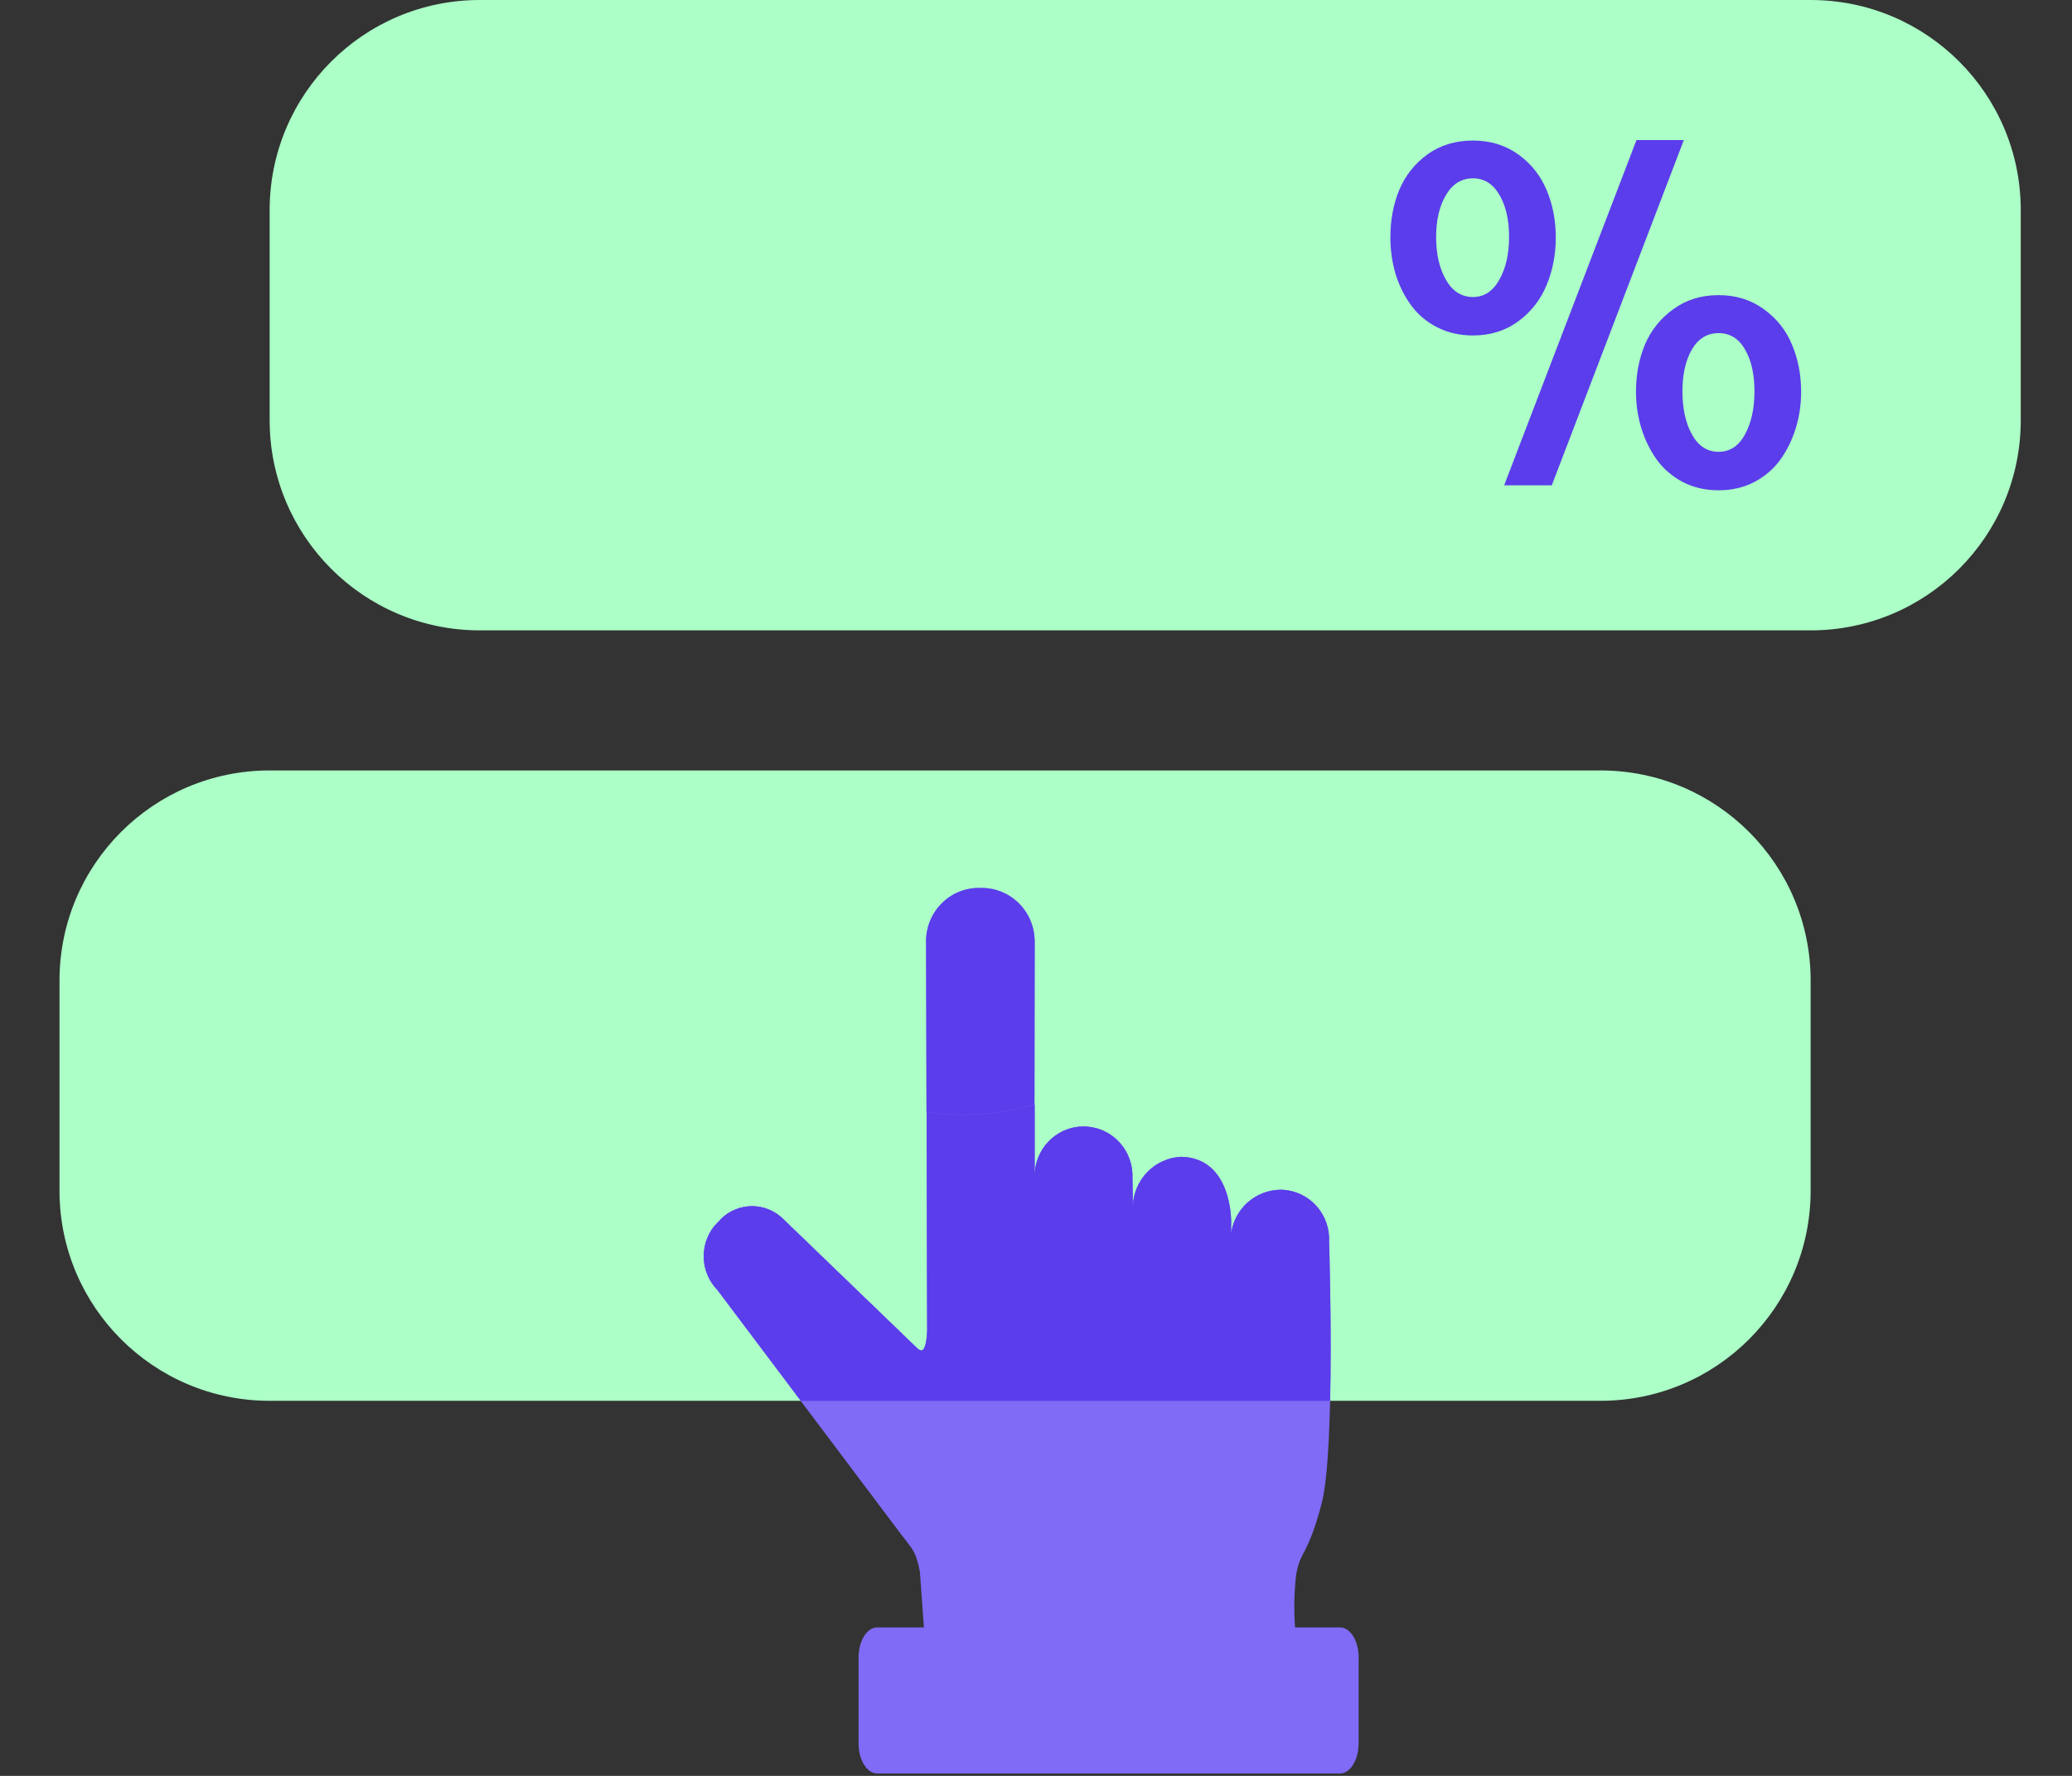
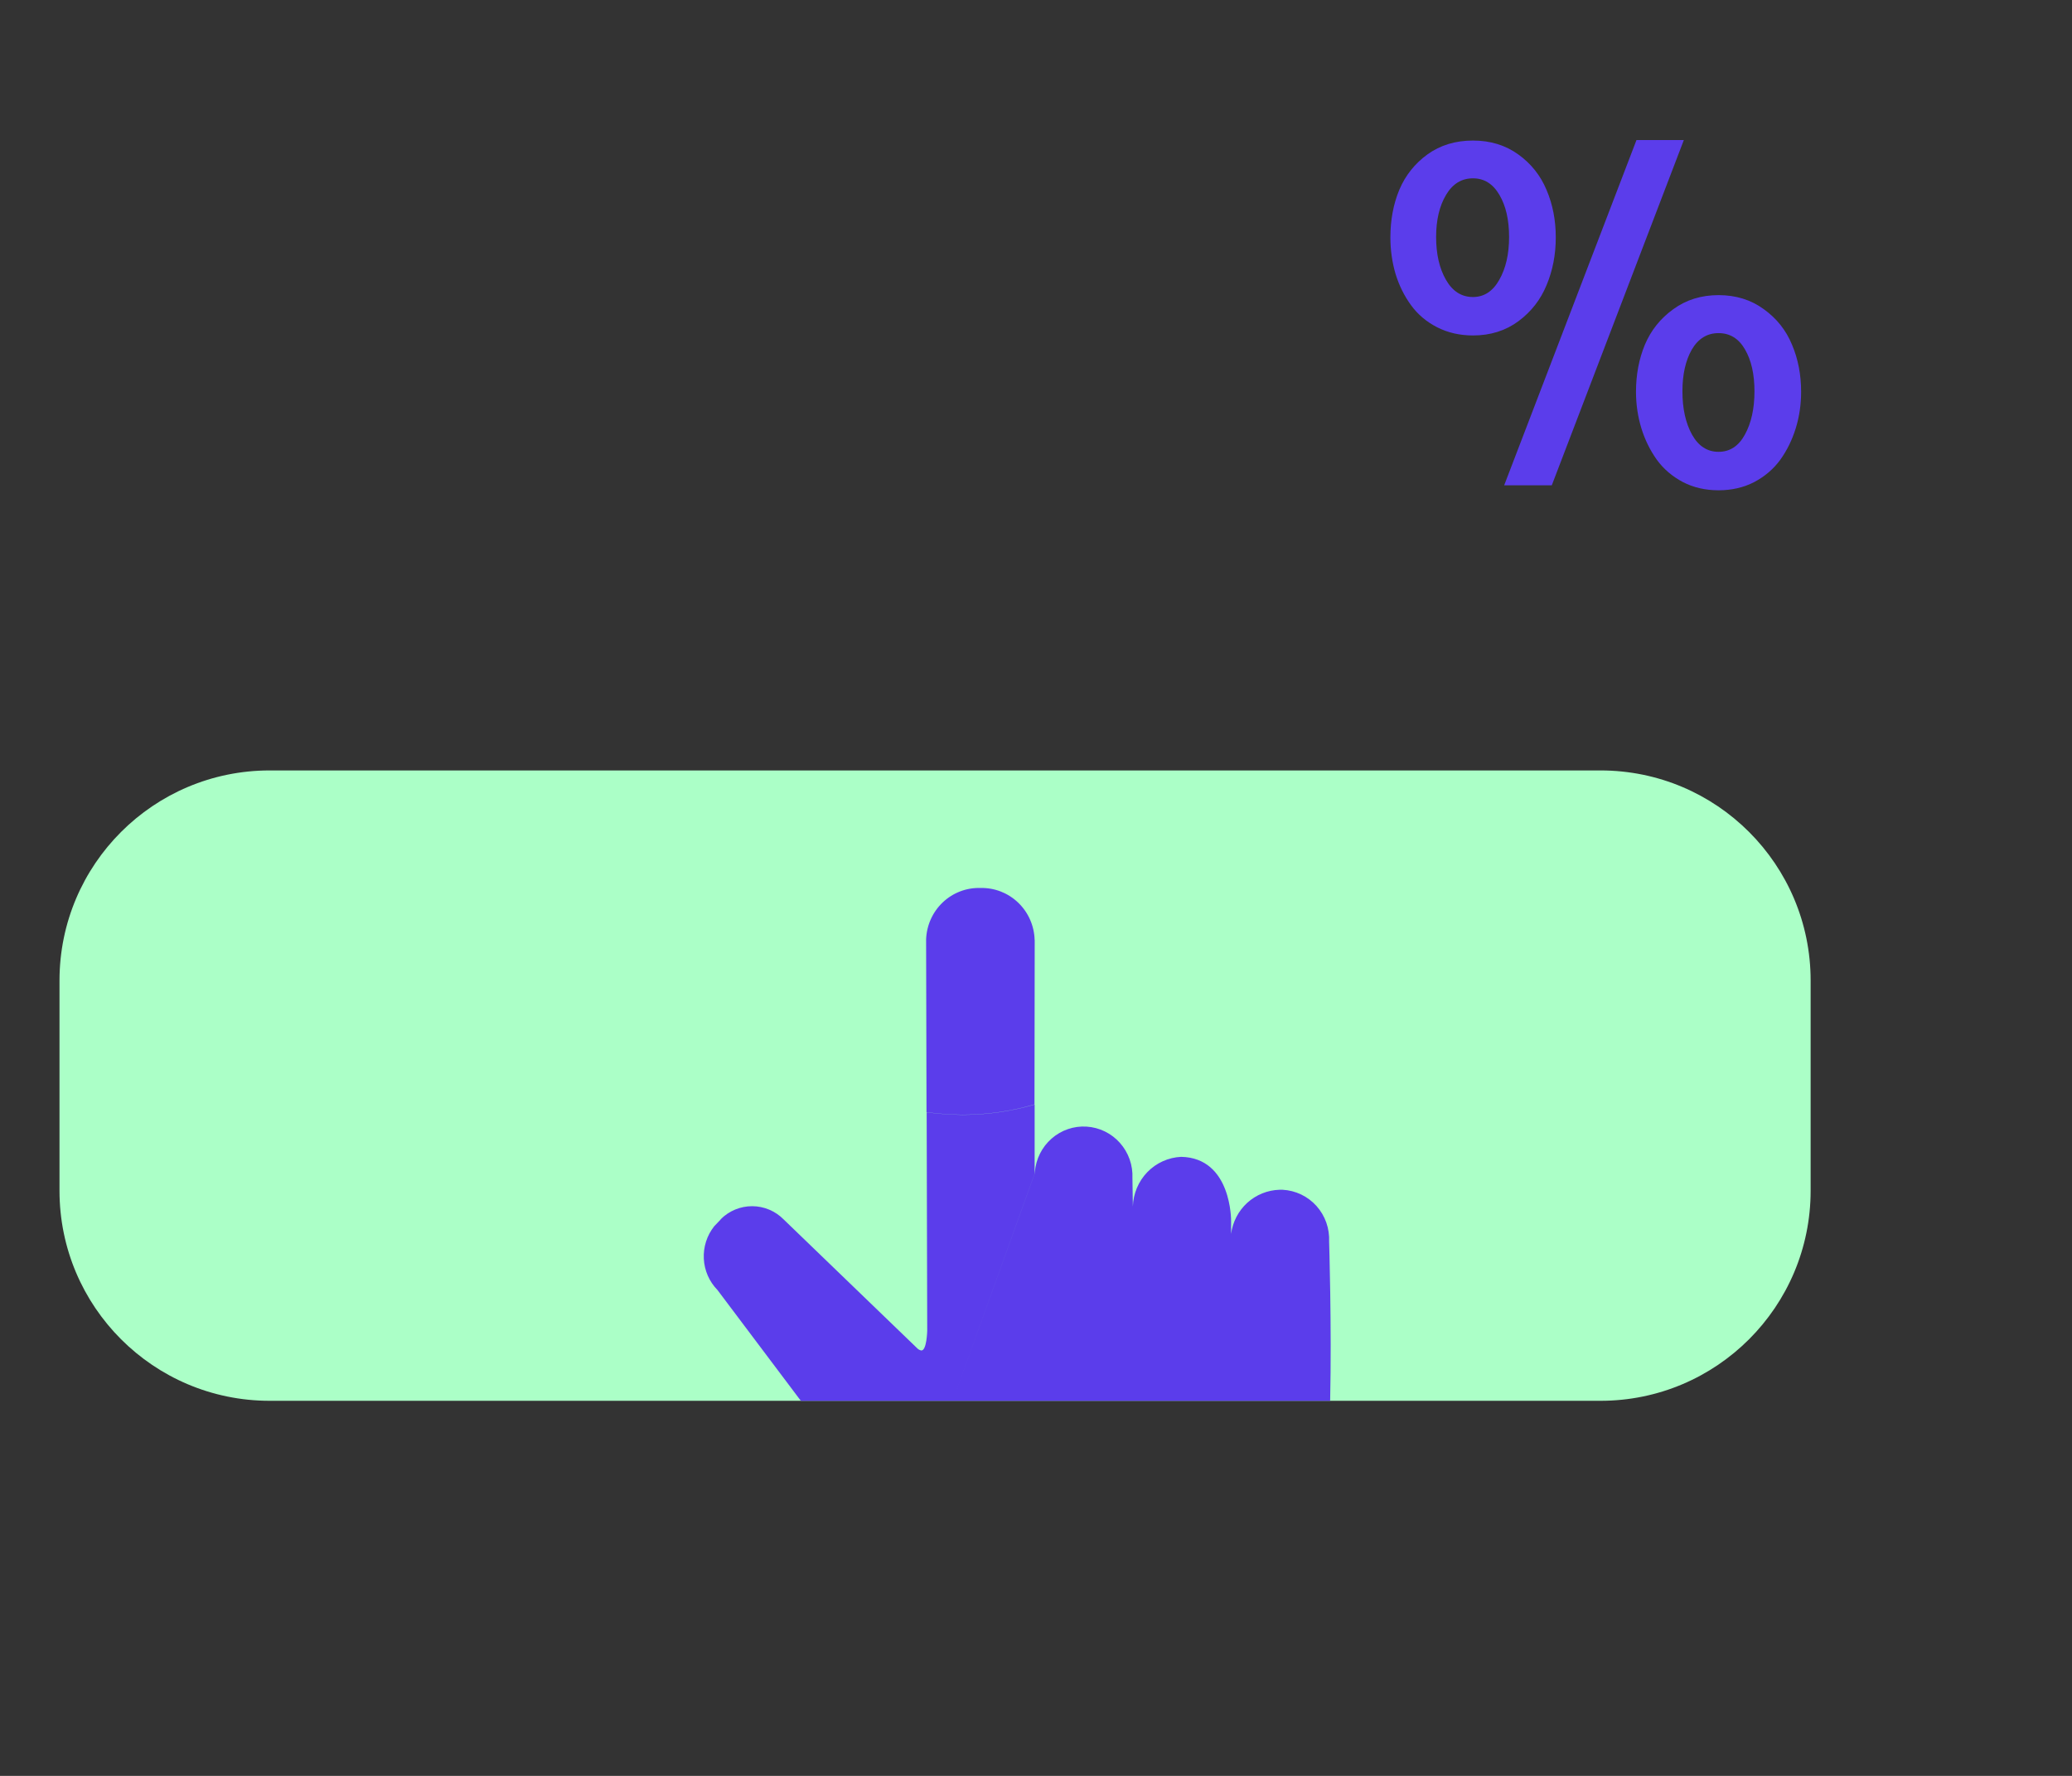
<svg xmlns="http://www.w3.org/2000/svg" width="56" height="48" viewBox="0 0 56 48" fill="none">
  <rect x="0" y="0" width="56" height="48" fill="#333333" stroke="none" />
  <path d="M1.608 26.503C1.608 23.367 4.151 20.824 7.288 20.824H43.257C46.393 20.824 48.936 23.367 48.936 26.503V32.183C48.936 35.319 46.393 37.862 43.257 37.862H7.288C4.151 37.862 1.608 35.319 1.608 32.183V26.503Z" fill="#ABFFC7" />
-   <path d="M7.288 5.679C7.288 2.543 9.83 0 12.967 0H48.936C52.073 0 54.615 2.543 54.615 5.679V11.359C54.615 14.495 52.073 17.038 48.936 17.038H12.967C9.83 17.038 7.288 14.495 7.288 11.359V5.679Z" fill="#ABFFC7" />
-   <path fill-rule="evenodd" clip-rule="evenodd" d="M36.719 44.808V47.121C36.719 47.569 36.492 47.935 36.217 47.935H23.706C23.431 47.935 23.204 47.57 23.204 47.121V44.802C23.204 44.354 23.431 43.987 23.706 43.987H24.971L24.861 42.477C24.833 42.32 24.791 42.166 24.733 42.017C24.693 41.931 24.645 41.849 24.587 41.775L19.39 34.866C19.169 34.64 19.037 34.339 19.021 34.021C19.005 33.704 19.105 33.391 19.302 33.143L19.477 32.96V32.955C19.703 32.727 20.01 32.6 20.33 32.602C20.649 32.603 20.955 32.732 21.18 32.961L24.802 36.454C24.83 36.479 24.865 36.495 24.901 36.501C25.047 36.501 25.059 35.97 25.059 35.97L25.044 30.063C25.363 30.107 25.685 30.13 26.007 30.131C26.668 30.133 27.327 30.04 27.962 29.854V31.748C27.962 31.724 27.968 31.706 27.968 31.68C27.995 31.33 28.157 31.006 28.419 30.775C28.68 30.545 29.021 30.429 29.367 30.45C29.713 30.472 30.037 30.63 30.268 30.891C30.5 31.152 30.621 31.495 30.605 31.845L30.617 32.612C30.627 32.262 30.767 31.929 31.009 31.68C31.251 31.431 31.578 31.283 31.923 31.267C33.294 31.297 33.272 33.002 33.272 33.002V33.35C33.314 33.026 33.469 32.729 33.708 32.511C33.948 32.292 34.256 32.167 34.579 32.158H34.666C35.017 32.176 35.346 32.334 35.581 32.598C35.816 32.861 35.938 33.208 35.921 33.562C35.921 33.562 36.101 39.209 35.718 40.648C35.335 42.088 35.141 41.899 35.03 42.572C34.976 43.042 34.967 43.516 35.001 43.988H36.22C36.495 43.988 36.722 44.354 36.722 44.807" fill="#7F6BF6" />
-   <path fill-rule="evenodd" clip-rule="evenodd" d="M24.419 41.551H32.39C33.143 41.551 33.753 40.941 33.753 40.188V32.471C33.738 32.484 33.723 32.497 33.708 32.511C33.469 32.729 33.314 33.026 33.272 33.35V33.002C33.272 33.002 33.294 31.297 31.923 31.267C31.578 31.283 31.251 31.431 31.009 31.68C30.767 31.929 30.627 32.262 30.617 32.612L30.605 31.845C30.621 31.495 30.5 31.152 30.268 30.891C30.037 30.63 29.713 30.472 29.367 30.45C29.021 30.429 28.68 30.545 28.419 30.775C28.157 31.006 27.995 31.33 27.968 31.68C27.968 31.694 27.967 31.705 27.965 31.716C27.964 31.726 27.962 31.736 27.962 31.748V29.854C27.327 30.04 26.668 30.133 26.007 30.131C25.685 30.13 25.363 30.107 25.044 30.063L25.059 35.97C25.059 35.97 25.047 36.501 24.901 36.501C24.865 36.495 24.83 36.479 24.802 36.454L21.18 32.961C20.955 32.732 20.649 32.603 20.33 32.602C20.01 32.6 19.703 32.727 19.477 32.955V32.96L19.302 33.143C19.105 33.391 19.005 33.704 19.021 34.021C19.037 34.339 19.169 34.64 19.39 34.866L24.419 41.551ZM27.958 29.851L27.964 25.408L27.962 25.405C27.952 25.024 27.793 24.662 27.519 24.399C27.246 24.136 26.881 23.993 26.504 24.001H26.493C26.116 23.99 25.751 24.13 25.477 24.391C25.203 24.652 25.041 25.012 25.029 25.393V25.404L25.04 30.06C25.359 30.104 25.681 30.126 26.003 30.128C26.664 30.13 27.323 30.036 27.958 29.851Z" fill="#7F6BF6" />
  <path fill-rule="evenodd" clip-rule="evenodd" d="M35.95 37.863C35.994 35.834 35.922 33.563 35.922 33.563C35.939 33.209 35.817 32.861 35.582 32.598C35.347 32.335 35.018 32.177 34.667 32.158H34.58C34.257 32.168 33.949 32.293 33.709 32.511C33.47 32.73 33.315 33.027 33.273 33.35V33.002C33.273 33.002 33.295 31.297 31.924 31.268C31.579 31.284 31.252 31.431 31.01 31.68C30.768 31.93 30.628 32.263 30.618 32.612L30.606 31.845C30.622 31.495 30.501 31.153 30.269 30.892C30.038 30.631 29.714 30.473 29.368 30.451C29.022 30.429 28.681 30.546 28.42 30.776C28.158 31.006 27.996 31.331 27.969 31.68C27.969 31.692 27.968 31.702 27.967 31.711L27.963 31.721V29.854C27.328 30.04 26.669 30.134 26.008 30.132C25.686 30.13 25.364 30.107 25.045 30.064L25.06 35.971C25.06 35.971 25.048 36.502 24.902 36.502C24.866 36.496 24.831 36.479 24.803 36.455L21.181 32.961C20.956 32.732 20.65 32.603 20.331 32.602C20.011 32.601 19.704 32.728 19.478 32.955V32.961L19.303 33.144C19.106 33.392 19.006 33.704 19.022 34.022C19.038 34.34 19.169 34.64 19.391 34.867L21.645 37.863H25.75L27.963 31.721V31.724L25.75 37.863H35.95ZM27.963 31.724V31.748C27.963 31.737 27.965 31.727 27.966 31.716L27.963 31.724ZM27.965 25.408L27.959 29.851C27.324 30.037 26.665 30.131 26.004 30.129C25.682 30.127 25.36 30.104 25.041 30.06L25.03 25.405V25.393C25.043 25.013 25.204 24.652 25.478 24.392C25.752 24.131 26.117 23.99 26.494 24.001H26.505C26.883 23.993 27.247 24.136 27.52 24.399C27.794 24.663 27.953 25.024 27.963 25.405L27.965 25.408Z" fill="#5B3DEB" />
  <path d="M39.81 8.028C40.11 8.028 40.347 7.873 40.52 7.565C40.697 7.256 40.786 6.869 40.786 6.405C40.786 5.944 40.7 5.566 40.526 5.27C40.353 4.97 40.114 4.82 39.81 4.82C39.501 4.82 39.258 4.97 39.081 5.27C38.903 5.57 38.814 5.948 38.814 6.405C38.814 6.869 38.903 7.256 39.081 7.565C39.258 7.873 39.501 8.028 39.81 8.028ZM37.578 6.417C37.578 5.948 37.658 5.519 37.819 5.13C37.984 4.741 38.237 4.422 38.58 4.173C38.926 3.924 39.336 3.799 39.81 3.799C40.279 3.799 40.687 3.924 41.033 4.173C41.38 4.422 41.636 4.743 41.8 5.137C41.965 5.525 42.048 5.952 42.048 6.417C42.048 6.882 41.965 7.311 41.8 7.704C41.64 8.097 41.386 8.423 41.04 8.681C40.693 8.938 40.283 9.067 39.81 9.067C39.455 9.067 39.131 8.993 38.84 8.845C38.552 8.697 38.318 8.499 38.136 8.249C37.954 8 37.815 7.719 37.718 7.406C37.625 7.089 37.578 6.76 37.578 6.417ZM40.653 13.118H41.94L45.509 3.786H44.229L40.653 13.118ZM44.216 10.589C44.216 10.128 44.296 9.703 44.457 9.315C44.622 8.926 44.877 8.607 45.224 8.357C45.571 8.104 45.978 7.977 46.448 7.977C46.917 7.977 47.325 8.104 47.671 8.357C48.018 8.607 48.272 8.926 48.432 9.315C48.597 9.703 48.679 10.128 48.679 10.589C48.679 10.931 48.631 11.261 48.533 11.578C48.436 11.891 48.297 12.174 48.115 12.428C47.933 12.677 47.699 12.878 47.411 13.03C47.124 13.178 46.803 13.252 46.448 13.252C46.093 13.252 45.771 13.178 45.484 13.03C45.197 12.878 44.962 12.677 44.78 12.428C44.599 12.174 44.459 11.891 44.362 11.578C44.265 11.261 44.216 10.931 44.216 10.589ZM45.471 10.576C45.471 11.045 45.558 11.436 45.731 11.749C45.905 12.058 46.143 12.212 46.448 12.212C46.752 12.212 46.989 12.058 47.158 11.749C47.331 11.436 47.418 11.045 47.418 10.576C47.418 10.116 47.333 9.739 47.164 9.448C46.995 9.152 46.756 9.004 46.448 9.004C46.139 9.004 45.898 9.152 45.725 9.448C45.556 9.744 45.471 10.12 45.471 10.576Z" fill="#5B3DEB" />
</svg>